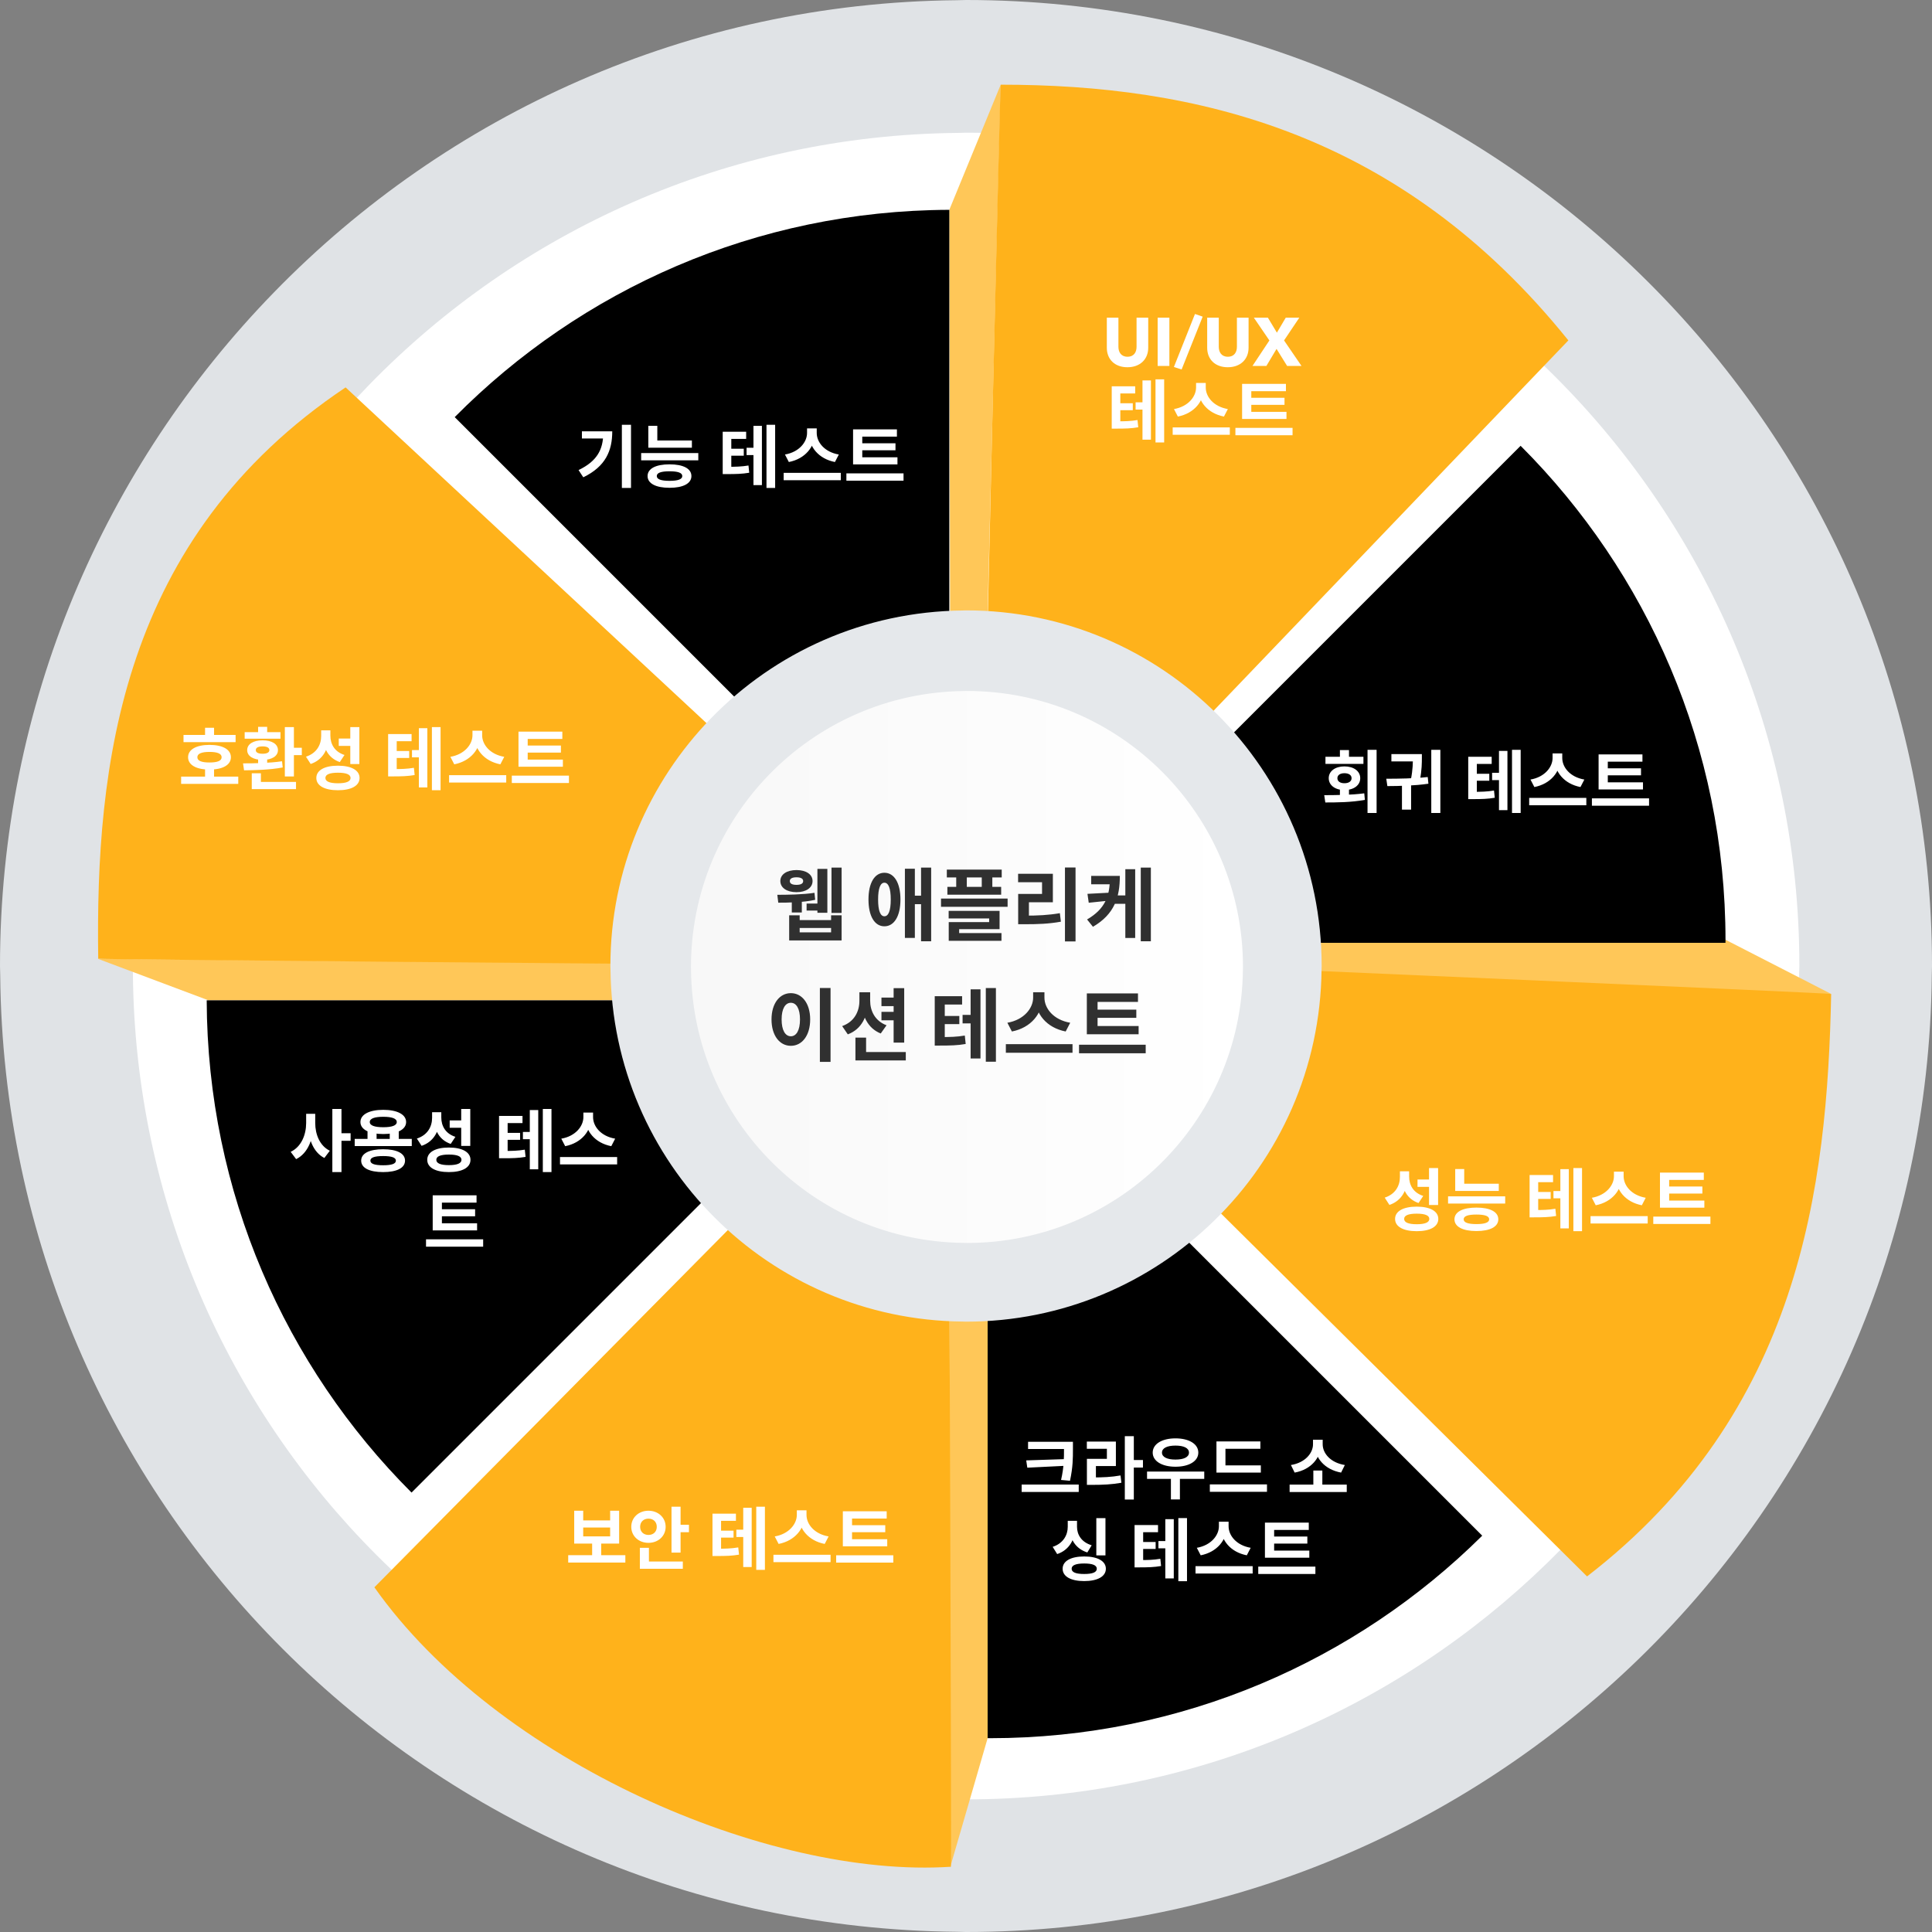
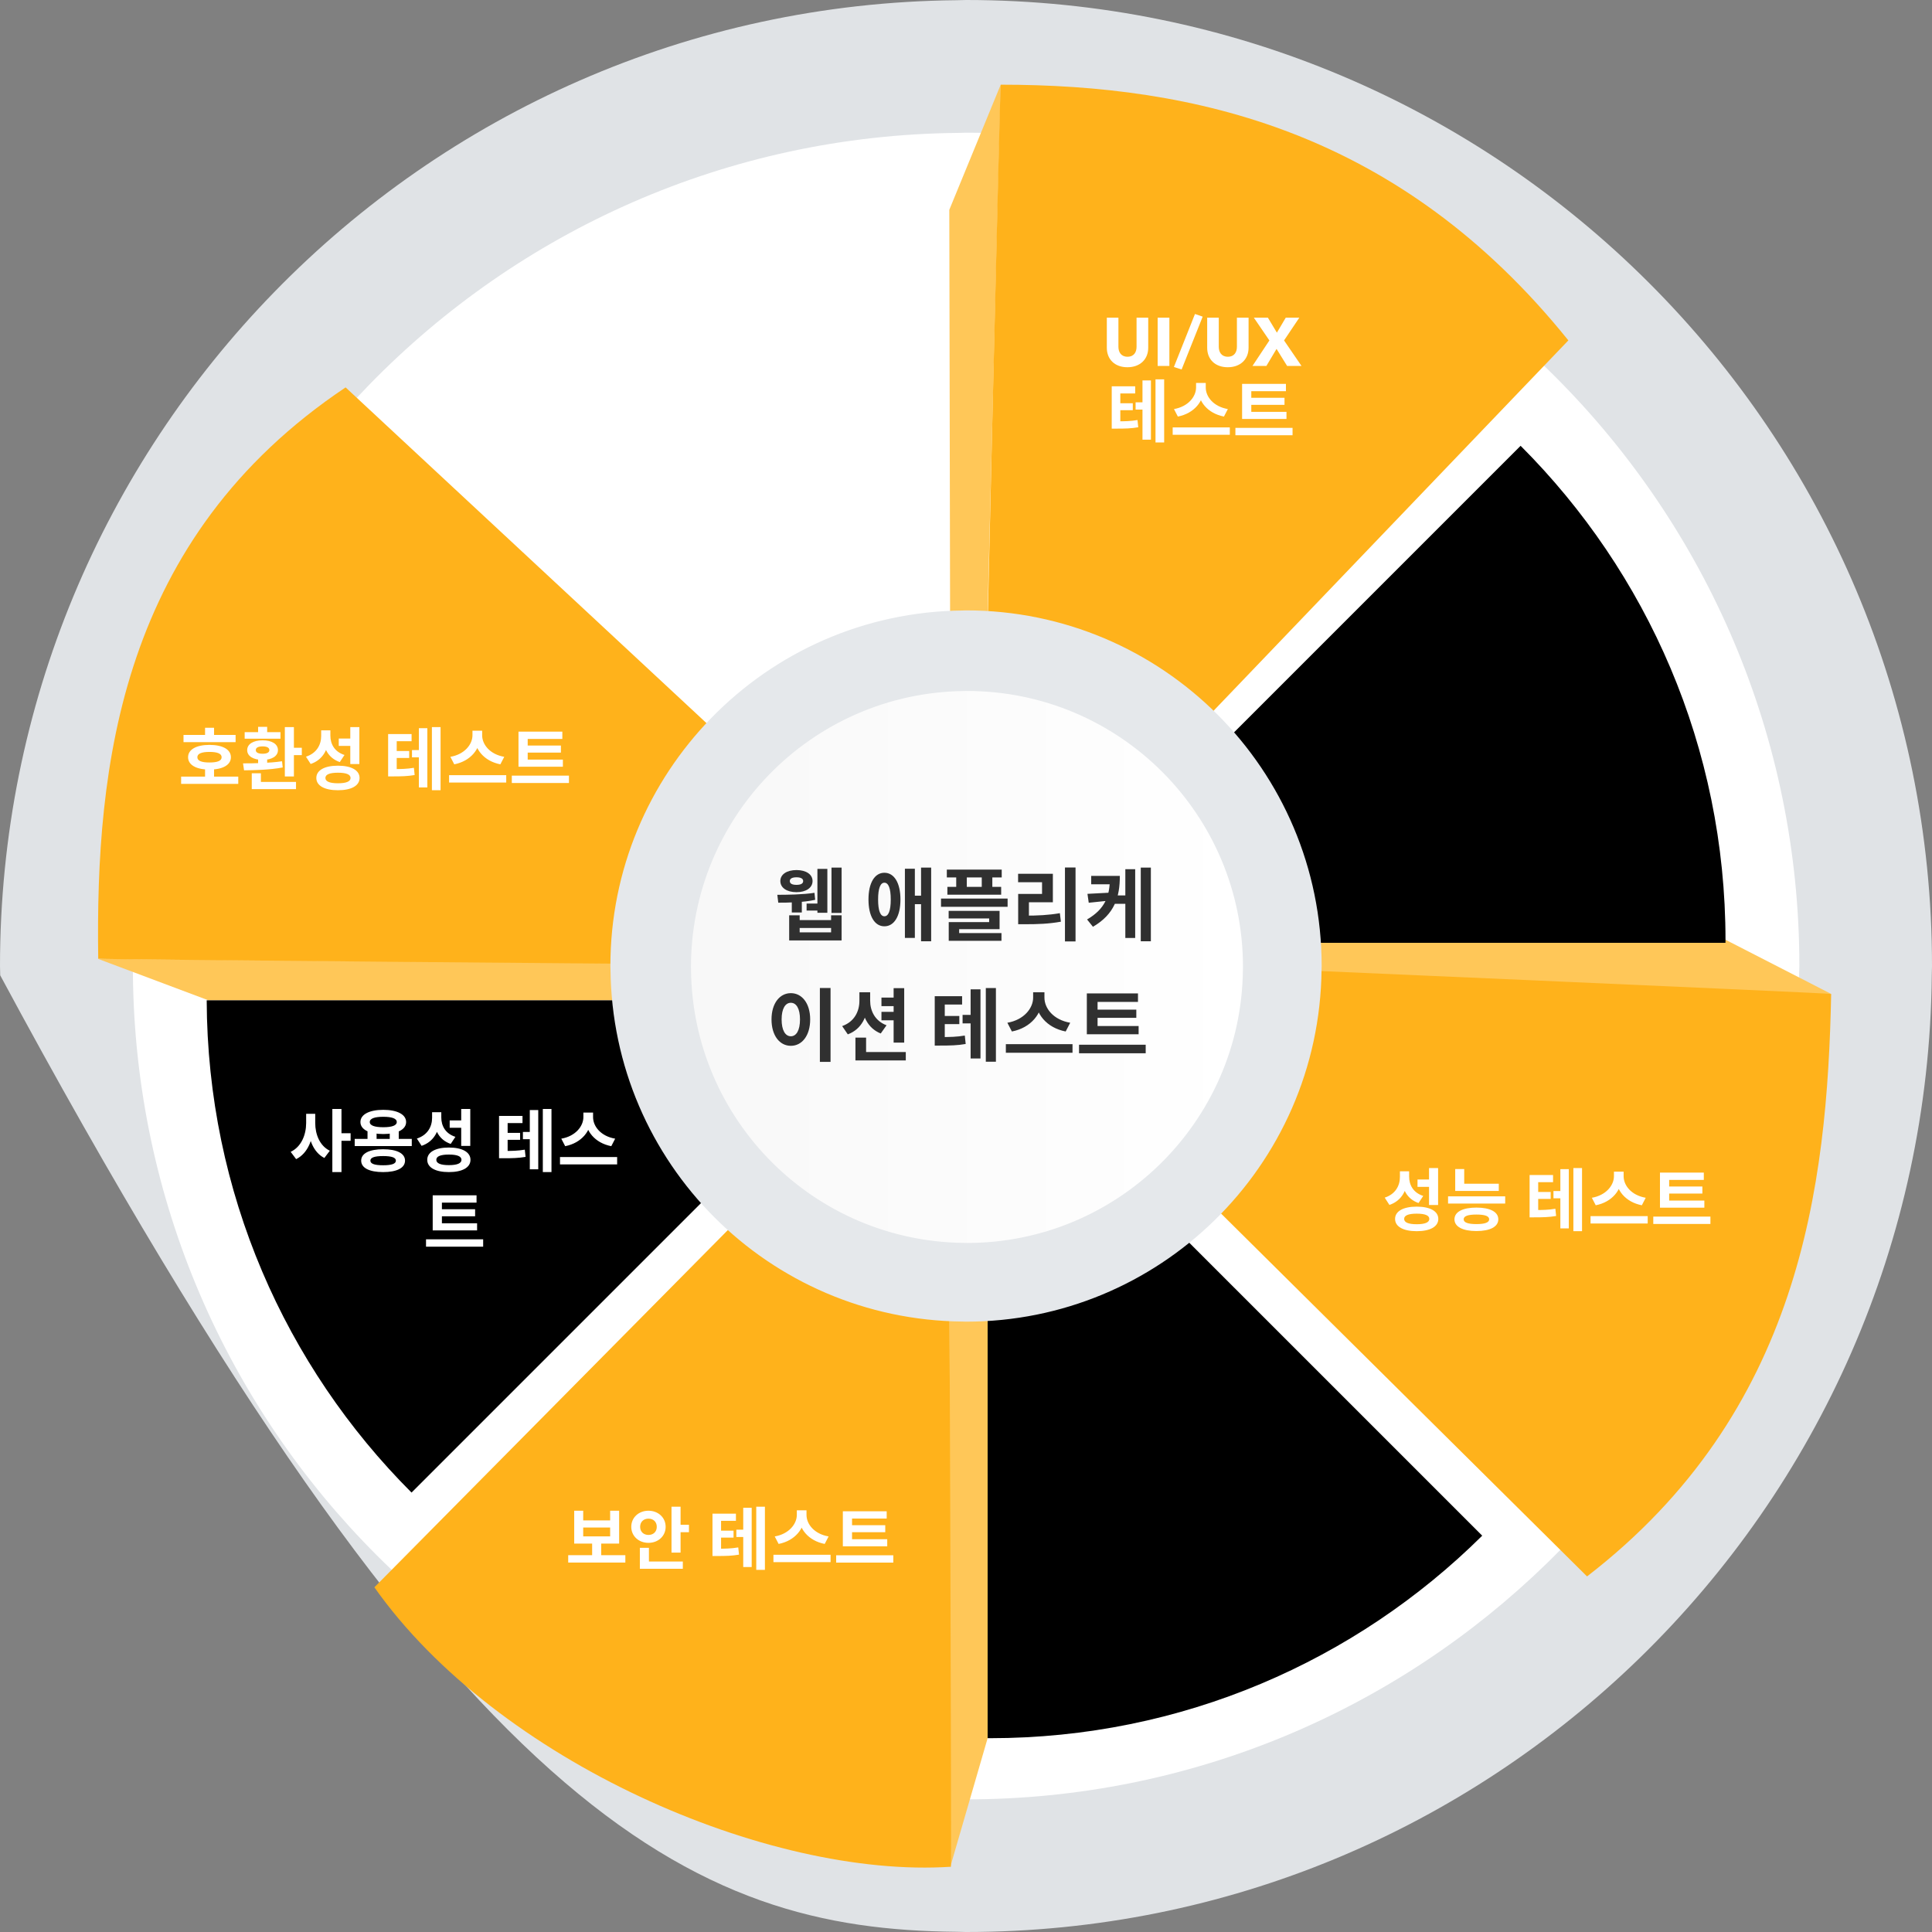
<svg xmlns="http://www.w3.org/2000/svg" width="850" height="850" viewBox="0 0 850 850" fill="none">
  <rect x="0" y="0" width="850" height="850" fill="#808080" stroke="none" />
-   <path d="M725.538 124.485C648.637 47.561 542.372 0 425.012 0C423.633 0 422.302 0.093 420.924 0.093C303.119 1.215 196.808 50.247 120.491 128.667C45.972 205.241 0 309.73 0 425.012C0 426.39 0.093 427.721 0.093 429.1C1.191 544.825 48.449 649.525 124.462 725.538C200.475 801.551 305.175 848.832 420.9 849.907C422.279 849.93 423.61 850 424.988 850C540.27 850 644.759 804.028 721.333 729.509C799.753 653.192 848.785 546.881 849.907 429.076C849.93 427.698 850 426.367 850 424.988C850.023 307.651 802.462 201.387 725.538 124.485Z" fill="#E0E3E6" />
+   <path d="M725.538 124.485C648.637 47.561 542.372 0 425.012 0C423.633 0 422.302 0.093 420.924 0.093C303.119 1.215 196.808 50.247 120.491 128.667C45.972 205.241 0 309.73 0 425.012C0 426.39 0.093 427.721 0.093 429.1C200.475 801.551 305.175 848.832 420.9 849.907C422.279 849.93 423.61 850 424.988 850C540.27 850 644.759 804.028 721.333 729.509C799.753 653.192 848.785 546.881 849.907 429.076C849.93 427.698 850 426.367 850 424.988C850.023 307.651 802.462 201.387 725.538 124.485Z" fill="#E0E3E6" />
  <path d="M684.265 165.767C617.923 99.424 526.258 58.381 425.016 58.381C423.825 58.381 422.68 58.451 421.489 58.474C319.873 59.432 228.161 101.737 162.333 169.388C98.046 235.426 58.381 325.573 58.381 425.016C58.381 426.207 58.451 427.352 58.474 428.543C59.409 528.384 100.195 618.694 165.767 684.265C231.338 749.837 321.648 790.623 421.489 791.558C422.657 791.558 423.825 791.651 425.016 791.651C524.46 791.651 614.606 751.986 680.645 687.699C748.295 621.847 790.577 530.159 791.558 428.543C791.558 427.352 791.651 426.207 791.651 425.016C791.651 323.774 750.608 232.109 684.265 165.767Z" fill="white" />
  <path d="M805.663 437.302L758.943 413.335L571.409 414.503L562.789 434.359L805.663 437.302Z" fill="#FFC758" />
  <path d="M418.004 821.642L434.52 764.714L440.453 574.563L417.771 578.278L418.004 821.642Z" fill="#FFC758" />
  <path d="M440.264 37.282L417.651 92.318L418.002 270.882L434.354 275.554L440.264 37.282Z" fill="#FFC758" />
  <path d="M43.121 421.858L91.71 440.103H279.618L286.649 423.844L43.121 421.858Z" fill="#FFC758" />
-   <path d="M417.653 290.457V92.317C332.553 92.598 255.605 127.427 200.055 183.515L340.168 323.628C359.86 303.398 387.262 290.761 417.653 290.457Z" fill="black" />
  <path d="M560.989 413.754C560.989 414.104 560.966 414.455 560.966 414.805H759.129C759.129 414.455 759.152 414.104 759.152 413.754C759.152 328.77 724.696 251.822 669.006 196.132L528.893 336.245C548.725 356.078 560.989 383.479 560.989 413.754Z" fill="black" />
  <path d="M289.102 440.103H90.939C91.22 524.666 125.606 601.193 181.062 656.673L321.176 516.56C301.577 496.961 289.383 469.957 289.102 440.103Z" fill="black" />
  <path d="M435.568 566.572C435.217 566.572 434.867 566.548 434.517 566.548V764.711C434.867 764.711 435.217 764.735 435.568 764.735C520.014 764.735 596.518 730.723 652.115 675.64L512.002 535.526C492.239 554.705 465.305 566.572 435.568 566.572Z" fill="black" />
  <path d="M434.919 303.049C465.194 303.049 492.595 315.313 512.428 335.146L690.011 149.761C615.773 57.512 525.253 37.259 440.269 37.259C439.918 37.259 433.868 303.073 433.868 303.073C434.219 303.073 434.569 303.049 434.919 303.049Z" fill="#FFB21B" />
  <path d="M309.028 423.264C308.584 392.989 320.451 365.424 340.003 345.288L152.049 170.438C53.002 236.734 41.977 336.808 43.215 421.792C43.215 422.142 309.098 424.315 309.098 424.315C309.075 423.965 309.051 423.614 309.028 423.264Z" fill="#FFB21B" />
  <path d="M540.037 426.483C539.406 456.734 526.581 483.878 506.352 503.314L698.231 693.558C791.974 621.235 803.911 522.259 805.64 437.299C805.64 436.948 540.013 425.432 540.013 425.432C540.037 425.782 540.037 426.132 540.037 426.483Z" fill="#FFB21B" />
  <path d="M416.624 555.946C386.373 554.708 359.509 541.322 340.494 520.695L164.71 698.348C218.695 774.852 337.948 826.595 418.353 821.292C418.703 821.269 417.675 555.969 417.675 555.969C417.325 555.946 416.975 555.946 416.624 555.946Z" fill="#FFB21B" />
  <path d="M535.644 314.378C507.332 286.066 468.204 268.546 425.011 268.546C424.497 268.546 424.007 268.569 423.516 268.593C380.137 269.013 341.009 287.047 312.907 315.92C285.482 344.115 268.546 382.566 268.546 425.011C268.546 425.525 268.569 426.016 268.593 426.506C268.99 469.115 286.393 507.659 314.378 535.644C342.363 563.629 380.907 581.033 423.516 581.43C424.03 581.43 424.521 581.476 425.011 581.476C467.456 581.476 505.93 564.564 534.102 537.116C562.975 509.014 581.009 469.886 581.43 426.506C581.43 425.992 581.476 425.502 581.476 425.011C581.476 381.795 563.956 342.691 535.644 314.378Z" fill="#E5E8EB" />
  <path d="M511.32 339.577C489.338 317.596 458.994 304 425.449 304C425.052 304 424.678 304.023 424.281 304.023C390.619 304.35 360.251 318.343 338.433 340.745C317.152 362.61 304 392.488 304 425.425C304 425.822 304.023 426.196 304.023 426.593C304.327 459.671 317.852 489.572 339.554 511.297C361.279 533.021 391.18 546.524 424.257 546.827C424.654 546.827 425.028 546.851 425.425 546.851C458.363 546.851 488.217 533.722 510.105 512.418C532.508 490.6 546.524 460.232 546.827 426.57C546.827 426.173 546.851 425.799 546.851 425.402C546.874 391.927 533.278 361.559 511.32 339.577Z" fill="url(#paint0_linear_1397_6421)" />
  <path d="M505.169 152.99V139.76H500.039V152.57C500.039 154.85 498.959 156.95 496.049 156.95C493.169 156.95 492.059 154.85 492.059 152.57V139.76H486.959V152.99C486.959 158.09 490.439 161.57 496.019 161.57C501.569 161.57 505.169 158.09 505.169 152.99ZM514.478 161V139.76H509.318V161H514.478ZM529.129 139.31L525.739 138.14L516.469 161.45L519.859 162.56L529.129 139.31ZM549.32 152.99V139.76H544.19V152.57C544.19 154.85 543.11 156.95 540.2 156.95C537.32 156.95 536.21 154.85 536.21 152.57V139.76H531.11V152.99C531.11 158.09 534.59 161.57 540.17 161.57C545.72 161.57 549.32 158.09 549.32 152.99ZM572.608 161L564.928 149.78L571.648 139.76H565.678L561.778 146.36L557.818 139.76H551.638L558.478 149.78L551.038 161H557.158L561.628 153.5L566.278 161H572.608ZM499.614 177V180.21H504.534V177H499.614ZM489.114 185.37V188.58H491.004C494.994 188.58 497.664 188.52 500.784 187.98L500.454 184.8C497.424 185.31 494.904 185.37 491.004 185.37H489.114ZM489.114 169.95V186.54H492.894V173.1H499.434V169.95H489.114ZM491.814 177.42V180.48H498.384V177.42H491.814ZM508.374 166.89V194.67H512.184V166.89H508.374ZM502.644 167.37V193.44H506.364V167.37H502.644ZM526.221 168.48V170.49C526.221 174.48 522.771 178.89 516.501 179.97L518.211 183.27C525.411 181.86 529.701 176.52 529.701 170.49V168.48H526.221ZM527.031 168.48V170.49C527.031 176.61 531.291 181.86 538.491 183.27L540.201 179.97C533.901 178.89 530.481 174.57 530.481 170.49V168.48H527.031ZM515.931 188.04V191.28H541.071V188.04H515.931ZM546.469 181.2V184.32H565.999V181.2H546.469ZM543.529 188.25V191.49H568.669V188.25H543.529ZM546.469 168.9V182.07H550.519V172.11H565.759V168.9H546.469ZM549.289 175.02V178.11H565.129V175.02H549.289Z" fill="white" />
  <path d="M365.823 381.705V401.655H370.268V381.705H365.823ZM359.628 382.265V401.585H364.003V382.265H359.628ZM354.868 397.525V400.605H361.378V397.525H354.868ZM348.358 395.25V401.445H352.768V395.25H348.358ZM342.408 397.14C346.643 397.14 353.363 397.07 358.648 395.88L358.333 392.8C353.188 393.605 346.188 393.675 341.988 393.675L342.408 397.14ZM347.203 402.705V413.765H370.268V402.705H365.648V404.805H351.823V402.705H347.203ZM351.823 408.27H365.648V410.195H351.823V408.27ZM350.423 382.79C346.188 382.79 343.318 384.68 343.318 387.62C343.318 390.595 346.188 392.52 350.423 392.52C354.623 392.52 357.493 390.595 357.493 387.62C357.493 384.68 354.623 382.79 350.423 382.79ZM350.423 385.975C352.208 385.975 353.363 386.5 353.363 387.62C353.363 388.81 352.208 389.3 350.423 389.3C348.603 389.3 347.483 388.81 347.483 387.62C347.483 386.5 348.603 385.975 350.423 385.975ZM389.093 383.98C384.823 383.98 382.093 388.425 382.093 395.74C382.093 403.09 384.823 407.535 389.093 407.535C393.398 407.535 396.163 403.09 396.163 395.74C396.163 388.425 393.398 383.98 389.093 383.98ZM389.093 388.355C390.878 388.355 391.893 390.805 391.893 395.74C391.893 400.71 390.878 403.125 389.093 403.125C387.343 403.125 386.328 400.71 386.328 395.74C386.328 390.805 387.343 388.355 389.093 388.355ZM405.228 381.705V414.115H409.673V381.705H405.228ZM401.343 394.06V397.805H406.698V394.06H401.343ZM398.123 382.195V412.645H402.498V382.195H398.123ZM416.565 382.58V386.045H440.715V382.58H416.565ZM416.81 390.175V393.64H440.47V390.175H416.81ZM420.695 383.945V392.415H425.35V383.945H420.695ZM431.93 383.945V392.415H436.585V383.945H431.93ZM414.01 395.32V398.96H443.305V395.32H414.01ZM417.37 400.745V404.07H435.185V405.68H417.405V411.805H421.99V408.795H439.77V400.745H417.37ZM417.405 410.51V413.905H440.61V410.51H417.405ZM468.537 381.67V414.185H473.192V381.67H468.537ZM447.957 402.845V406.625H450.827C456.742 406.625 461.502 406.45 466.752 405.505L466.297 401.76C461.152 402.635 456.567 402.845 450.827 402.845H447.957ZM447.922 384.435V388.145H458.457V393.29H447.957V404.245H452.682V396.965H463.217V384.435H447.922ZM488.309 385.345V386.15C488.309 394.2 486.209 399.905 478.264 404.525L480.854 407.745C490.444 402.145 492.684 394.585 492.684 385.345H488.309ZM480.084 385.345V389.055H489.744V385.345H480.084ZM488.379 392.73L478.439 393.255L478.999 397.175L488.379 396.195V392.73ZM490.024 393.955V397.63H496.674V393.955H490.024ZM501.889 381.705V414.115H506.334V381.705H501.889ZM495.099 382.405V412.68H499.439V382.405H495.099ZM360.715 434.67V467.185H365.405V434.67H360.715ZM347.94 436.945C343.04 436.945 339.435 441.425 339.435 448.495C339.435 455.635 343.04 460.115 347.94 460.115C352.84 460.115 356.445 455.635 356.445 448.495C356.445 441.425 352.84 436.945 347.94 436.945ZM347.94 441.18C350.355 441.18 351.965 443.735 351.965 448.495C351.965 453.325 350.355 455.915 347.94 455.915C345.525 455.915 343.88 453.325 343.88 448.495C343.88 443.735 345.525 441.18 347.94 441.18ZM387.802 438.905V442.65H394.242V438.905H387.802ZM387.802 445.17V448.88H394.242V445.17H387.802ZM378.107 436.56V440.27C378.107 444.995 375.867 449.545 370.512 451.435L372.997 455.075C379.122 452.8 381.852 446.99 381.852 440.27V436.56H378.107ZM379.087 436.56V440.27C379.087 446.71 381.747 452.415 387.487 454.69L390.042 451.085C384.932 449.16 382.832 444.715 382.832 440.27V436.56H379.087ZM393.157 434.74V458.715H397.812V434.74H393.157ZM376.357 462.845V466.555H398.512V462.845H376.357ZM376.357 456.51V465.19H381.047V456.51H376.357ZM423.496 446.5V450.245H429.236V446.5H423.496ZM411.246 456.265V460.01H413.451C418.106 460.01 421.221 459.94 424.861 459.31L424.476 455.6C420.941 456.195 418.001 456.265 413.451 456.265H411.246ZM411.246 438.275V457.63H415.656V441.95H423.286V438.275H411.246ZM414.396 446.99V450.56H422.061V446.99H414.396ZM433.716 434.705V467.115H438.161V434.705H433.716ZM427.031 435.265V465.68H431.371V435.265H427.031ZM454.539 436.56V438.905C454.539 443.56 450.514 448.705 443.199 449.965L445.194 453.815C453.594 452.17 458.599 445.94 458.599 438.905V436.56H454.539ZM455.484 436.56V438.905C455.484 446.045 460.454 452.17 468.854 453.815L470.849 449.965C463.499 448.705 459.509 443.665 459.509 438.905V436.56H455.484ZM442.534 459.38V463.16H471.864V459.38H442.534ZM478.161 451.4V455.04H500.946V451.4H478.161ZM474.731 459.625V463.405H504.061V459.625H474.731ZM478.161 437.05V452.415H482.886V440.795H500.666V437.05H478.161ZM481.451 444.19V447.795H499.931V444.19H481.451Z" fill="#303030" />
-   <path d="M589.506 346.78V351.28H593.496V346.78H589.506ZM601.656 329.89V357.67H605.646V329.89H601.656ZM583.086 353.05C588.006 353.05 594.456 353.02 600.486 351.91L600.216 349.03C594.366 349.81 587.646 349.81 582.606 349.84L583.086 353.05ZM583.146 332.95V336.07H599.856V332.95H583.146ZM591.486 337.18C587.436 337.18 584.586 339.28 584.586 342.37C584.586 345.49 587.436 347.59 591.486 347.59C595.596 347.59 598.446 345.49 598.446 342.37C598.446 339.28 595.596 337.18 591.486 337.18ZM591.486 340.18C593.346 340.18 594.636 340.96 594.636 342.37C594.636 343.81 593.346 344.59 591.486 344.59C589.686 344.59 588.396 343.81 588.396 342.37C588.396 340.96 589.686 340.18 591.486 340.18ZM589.506 330.01V334.75H593.496V330.01H589.506ZM616.804 344.86V356.2H620.824V344.86H616.804ZM629.704 329.89V357.67H633.694V329.89H629.704ZM610.384 345.85C615.814 345.82 622.294 345.7 628.444 344.8L628.144 341.86C622.144 342.52 615.424 342.61 609.904 342.61L610.384 345.85ZM612.154 331.78V334.99H623.044V331.78H612.154ZM621.604 331.78V333.37C621.604 335.47 621.604 338.53 620.734 342.94L624.694 343.24C625.564 338.74 625.564 335.53 625.564 333.37V331.78H621.604ZM656.461 340V343.21H661.381V340H656.461ZM645.961 348.37V351.58H647.851C651.841 351.58 654.511 351.52 657.631 350.98L657.301 347.8C654.271 348.31 651.751 348.37 647.851 348.37H645.961ZM645.961 332.95V349.54H649.741V336.1H656.281V332.95H645.961ZM648.661 340.42V343.48H655.231V340.42H648.661ZM665.221 329.89V357.67H669.031V329.89H665.221ZM659.491 330.37V356.44H663.211V330.37H659.491ZM683.069 331.48V333.49C683.069 337.48 679.619 341.89 673.349 342.97L675.059 346.27C682.259 344.86 686.549 339.52 686.549 333.49V331.48H683.069ZM683.879 331.48V333.49C683.879 339.61 688.139 344.86 695.339 346.27L697.049 342.97C690.749 341.89 687.329 337.57 687.329 333.49V331.48H683.879ZM672.779 351.04V354.28H697.919V351.04H672.779ZM703.316 344.2V347.32H722.846V344.2H703.316ZM700.376 351.25V354.49H725.516V351.25H700.376ZM703.316 331.9V345.07H707.366V335.11H722.606V331.9H703.316ZM706.136 338.02V341.11H721.976V338.02H706.136Z" fill="white" />
-   <path d="M452.306 634.32V637.5H469.796V634.32H452.306ZM449.486 653.13V656.4H474.596V653.13H449.486ZM468.116 634.32V637.53C468.116 641.46 468.116 645.51 466.826 651.12L470.756 651.48C472.046 645.42 472.046 641.58 472.046 637.53V634.32H468.116ZM468.956 641.94L451.496 642.51L451.976 645.72L468.956 644.88V641.94ZM494.874 631.86V659.73H498.834V631.86H494.874ZM497.934 642.36V645.66H502.854V642.36H497.934ZM478.194 650.01V653.28H480.534C485.364 653.28 489.174 653.1 493.374 652.35L492.984 649.14C488.904 649.86 485.244 650.01 480.534 650.01H478.194ZM478.164 634.23V637.41H486.984V641.82H478.194V651.24H482.154V645H490.944V634.23H478.164ZM504.651 647.43V650.64H529.821V647.43H504.651ZM515.151 649.5V659.7H519.111V649.5H515.151ZM517.161 632.82C511.251 632.82 507.141 635.28 507.141 639.09C507.141 642.87 511.251 645.3 517.161 645.3C523.101 645.3 527.211 642.87 527.211 639.09C527.211 635.28 523.101 632.82 517.161 632.82ZM517.161 636C520.821 636 523.101 637.08 523.101 639.09C523.101 641.07 520.821 642.15 517.161 642.15C513.531 642.15 511.221 641.07 511.221 639.09C511.221 637.08 513.531 636 517.161 636ZM535.189 644.7V647.88H554.719V644.7H535.189ZM532.279 653.07V656.34H557.419V653.07H532.279ZM535.189 634.17V646.02H539.149V637.41H554.509V634.17H535.189ZM567.376 653.16V656.43H592.516V653.16H567.376ZM577.816 646.98V654.03H581.776V646.98H577.816ZM577.666 633.42V635.43C577.666 639.27 574.276 643.53 567.946 644.55L569.596 647.88C576.856 646.56 581.146 641.34 581.146 635.43V633.42H577.666ZM578.446 633.42V635.43C578.446 641.43 582.736 646.53 590.026 647.88L591.676 644.55C585.316 643.53 581.926 639.36 581.926 635.43V633.42H578.446ZM482.335 667.92V684.3H486.355V667.92H482.335ZM476.995 684.78C471.145 684.78 467.515 686.79 467.515 690.18C467.515 693.6 471.145 695.61 476.995 695.61C482.845 695.61 486.535 693.6 486.535 690.18C486.535 686.79 482.845 684.78 476.995 684.78ZM476.995 687.87C480.625 687.87 482.545 688.62 482.545 690.18C482.545 691.77 480.625 692.49 476.995 692.49C473.395 692.49 471.475 691.77 471.475 690.18C471.475 688.62 473.395 687.87 476.995 687.87ZM469.765 669.09V671.76C469.765 675.33 467.815 679.02 463.135 680.55L465.115 683.73C470.515 681.93 473.065 677.07 473.065 671.76V669.09H469.765ZM470.575 669.09V671.76C470.575 676.89 473.035 681.33 478.375 683.01L480.295 679.86C475.795 678.51 473.845 675.18 473.845 671.76V669.09H470.575ZM509.662 678V681.21H514.582V678H509.662ZM499.162 686.37V689.58H501.052C505.042 689.58 507.712 689.52 510.832 688.98L510.502 685.8C507.472 686.31 504.952 686.37 501.052 686.37H499.162ZM499.162 670.95V687.54H502.942V674.1H509.482V670.95H499.162ZM501.862 678.42V681.48H508.432V678.42H501.862ZM518.422 667.89V695.67H522.232V667.89H518.422ZM512.692 668.37V694.44H516.412V668.37H512.692ZM536.27 669.48V671.49C536.27 675.48 532.82 679.89 526.55 680.97L528.26 684.27C535.46 682.86 539.75 677.52 539.75 671.49V669.48H536.27ZM537.08 669.48V671.49C537.08 677.61 541.34 682.86 548.54 684.27L550.25 680.97C543.95 679.89 540.53 675.57 540.53 671.49V669.48H537.08ZM525.98 689.04V692.28H551.12V689.04H525.98ZM556.518 682.2V685.32H576.048V682.2H556.518ZM553.578 689.25V692.49H578.718V689.25H553.578ZM556.518 669.9V683.07H560.568V673.11H575.808V669.9H556.518ZM559.338 676.02V679.11H575.178V676.02H559.338Z" fill="white" />
  <path d="M615.906 515.33V517.82C615.906 521.63 613.956 525.38 609.216 526.91L611.286 530.12C616.746 528.29 619.236 523.4 619.236 517.82V515.33H615.906ZM616.746 515.33V517.64C616.746 523.04 618.966 527.51 624.096 529.28L626.166 526.16C621.756 524.75 619.956 521.33 619.956 517.64V515.33H616.746ZM628.716 513.89V530.15H632.706V513.89H628.716ZM623.286 530.87C617.406 530.87 613.776 532.88 613.776 536.27C613.776 539.69 617.406 541.67 623.286 541.67C629.166 541.67 632.796 539.69 632.796 536.27C632.796 532.88 629.166 530.87 623.286 530.87ZM623.286 533.96C626.916 533.96 628.836 534.71 628.836 536.27C628.836 537.83 626.916 538.61 623.286 538.61C619.686 538.61 617.766 537.83 617.766 536.27C617.766 534.71 619.686 533.96 623.286 533.96ZM623.646 518.93V522.17H629.286V518.93H623.646ZM640.234 520.79V523.97H659.404V520.79H640.234ZM640.234 514.34V522.23H644.194V514.34H640.234ZM637.084 526.34V529.52H662.224V526.34H637.084ZM649.564 531.29C643.564 531.29 639.904 533.15 639.904 536.45C639.904 539.72 643.564 541.61 649.564 541.61C655.564 541.61 659.194 539.72 659.194 536.45C659.194 533.15 655.564 531.29 649.564 531.29ZM649.564 534.35C653.284 534.35 655.174 535.01 655.174 536.45C655.174 537.86 653.284 538.55 649.564 538.55C645.844 538.55 643.954 537.86 643.954 536.45C643.954 535.01 645.844 534.35 649.564 534.35ZM683.461 524V527.21H688.381V524H683.461ZM672.961 532.37V535.58H674.851C678.841 535.58 681.511 535.52 684.631 534.98L684.301 531.8C681.271 532.31 678.751 532.37 674.851 532.37H672.961ZM672.961 516.95V533.54H676.741V520.1H683.281V516.95H672.961ZM675.661 524.42V527.48H682.231V524.42H675.661ZM692.221 513.89V541.67H696.031V513.89H692.221ZM686.491 514.37V540.44H690.211V514.37H686.491ZM710.069 515.48V517.49C710.069 521.48 706.619 525.89 700.349 526.97L702.059 530.27C709.259 528.86 713.549 523.52 713.549 517.49V515.48H710.069ZM710.879 515.48V517.49C710.879 523.61 715.139 528.86 722.339 530.27L724.049 526.97C717.749 525.89 714.329 521.57 714.329 517.49V515.48H710.879ZM699.779 535.04V538.28H724.919V535.04H699.779ZM730.316 528.2V531.32H749.846V528.2H730.316ZM727.376 535.25V538.49H752.516V535.25H727.376ZM730.316 515.9V529.07H734.366V519.11H749.606V515.9H730.316ZM733.136 522.02V525.11H748.976V522.02H733.136Z" fill="white" />
  <path d="M249.986 684.22V687.46H275.126V684.22H249.986ZM260.516 678.28V685H264.506V678.28H260.516ZM252.626 664.66V679.12H272.396V664.66H268.436V668.92H256.586V664.66H252.626ZM256.586 672.04H268.436V675.94H256.586V672.04ZM295.434 662.89V683.08H299.424V662.89H295.434ZM298.284 670.84V674.11H303.114V670.84H298.284ZM281.514 687.01V690.19H300.414V687.01H281.514ZM281.514 680.98V688.42H285.504V680.98H281.514ZM285.294 664.66C281.034 664.66 277.734 667.63 277.734 671.74C277.734 675.82 281.034 678.79 285.294 678.79C289.554 678.79 292.854 675.82 292.854 671.74C292.854 667.63 289.554 664.66 285.294 664.66ZM285.294 668.14C287.364 668.14 288.954 669.46 288.954 671.74C288.954 673.99 287.364 675.31 285.294 675.31C283.254 675.31 281.634 673.99 281.634 671.74C281.634 669.46 283.254 668.14 285.294 668.14ZM323.961 673V676.21H328.881V673H323.961ZM313.461 681.37V684.58H315.351C319.341 684.58 322.011 684.52 325.131 683.98L324.801 680.8C321.771 681.31 319.251 681.37 315.351 681.37H313.461ZM313.461 665.95V682.54H317.241V669.1H323.781V665.95H313.461ZM316.161 673.42V676.48H322.731V673.42H316.161ZM332.721 662.89V690.67H336.531V662.89H332.721ZM326.991 663.37V689.44H330.711V663.37H326.991ZM350.569 664.48V666.49C350.569 670.48 347.119 674.89 340.849 675.97L342.559 679.27C349.759 677.86 354.049 672.52 354.049 666.49V664.48H350.569ZM351.379 664.48V666.49C351.379 672.61 355.639 677.86 362.839 679.27L364.549 675.97C358.249 674.89 354.829 670.57 354.829 666.49V664.48H351.379ZM340.279 684.04V687.28H365.419V684.04H340.279ZM370.816 677.2V680.32H390.346V677.2H370.816ZM367.876 684.25V687.49H393.016V684.25H367.876ZM370.816 664.9V678.07H374.866V668.11H390.106V664.9H370.816ZM373.636 671.02V674.11H389.476V671.02H373.636Z" fill="white" />
  <path d="M134.696 490.02V494.07C134.696 499.23 132.566 504.57 127.886 506.76L130.286 509.97C135.536 507.39 137.936 500.94 137.936 494.07V490.02H134.696ZM135.506 490.02V494.07C135.506 500.73 137.696 506.91 142.706 509.46L145.106 506.28C140.666 504.12 138.686 499.05 138.686 494.07V490.02H135.506ZM146.216 487.89V515.67H150.236V487.89H146.216ZM149.336 498.57V501.9H154.256V498.57H149.336ZM161.694 497.19V502.29H165.684V497.19H161.694ZM171.474 497.19V502.29H175.434V497.19H171.474ZM156.054 501.06V504.21H181.164V501.06H156.054ZM168.564 505.62C162.534 505.62 158.904 507.42 158.904 510.63C158.904 513.87 162.534 515.67 168.564 515.67C174.564 515.67 178.194 513.87 178.194 510.63C178.194 507.42 174.564 505.62 168.564 505.62ZM168.564 508.62C172.284 508.62 174.174 509.25 174.174 510.63C174.174 512.04 172.284 512.67 168.564 512.67C164.844 512.67 162.954 512.04 162.954 510.63C162.954 509.25 164.844 508.62 168.564 508.62ZM168.624 488.28C162.474 488.28 158.574 490.32 158.574 493.65C158.574 496.95 162.474 498.93 168.624 498.93C174.744 498.93 178.674 496.95 178.674 493.65C178.674 490.32 174.744 488.28 168.624 488.28ZM168.624 491.34C172.434 491.34 174.564 492.09 174.564 493.65C174.564 495.18 172.434 495.93 168.624 495.93C164.814 495.93 162.684 495.18 162.684 493.65C162.684 492.09 164.814 491.34 168.624 491.34ZM190.101 489.33V491.82C190.101 495.63 188.151 499.38 183.411 500.91L185.481 504.12C190.941 502.29 193.431 497.4 193.431 491.82V489.33H190.101ZM190.941 489.33V491.64C190.941 497.04 193.161 501.51 198.291 503.28L200.361 500.16C195.951 498.75 194.151 495.33 194.151 491.64V489.33H190.941ZM202.911 487.89V504.15H206.901V487.89H202.911ZM197.481 504.87C191.601 504.87 187.971 506.88 187.971 510.27C187.971 513.69 191.601 515.67 197.481 515.67C203.361 515.67 206.991 513.69 206.991 510.27C206.991 506.88 203.361 504.87 197.481 504.87ZM197.481 507.96C201.111 507.96 203.031 508.71 203.031 510.27C203.031 511.83 201.111 512.61 197.481 512.61C193.881 512.61 191.961 511.83 191.961 510.27C191.961 508.71 193.881 507.96 197.481 507.96ZM197.841 492.93V496.17H203.481V492.93H197.841ZM230.059 498V501.21H234.979V498H230.059ZM219.559 506.37V509.58H221.449C225.439 509.58 228.109 509.52 231.229 508.98L230.899 505.8C227.869 506.31 225.349 506.37 221.449 506.37H219.559ZM219.559 490.95V507.54H223.339V494.1H229.879V490.95H219.559ZM222.259 498.42V501.48H228.829V498.42H222.259ZM238.819 487.89V515.67H242.629V487.89H238.819ZM233.089 488.37V514.44H236.809V488.37H233.089ZM256.666 489.48V491.49C256.666 495.48 253.216 499.89 246.946 500.97L248.656 504.27C255.856 502.86 260.146 497.52 260.146 491.49V489.48H256.666ZM257.476 489.48V491.49C257.476 497.61 261.736 502.86 268.936 504.27L270.646 500.97C264.346 499.89 260.926 495.57 260.926 491.49V489.48H257.476ZM246.376 509.04V512.28H271.516V509.04H246.376ZM190.371 538.2V541.32H209.901V538.2H190.371ZM187.431 545.25V548.49H212.571V545.25H187.431ZM190.371 525.9V539.07H194.421V529.11H209.661V525.9H190.371ZM193.191 532.02V535.11H209.031V532.02H193.191Z" fill="white" />
  <path d="M80.737 323.34V326.52H103.657V323.34H80.737ZM79.687 341.67V344.88H104.827V341.67H79.687ZM90.217 338.01V342.93H94.177V338.01H90.217ZM92.167 327.72C86.377 327.72 82.747 329.73 82.747 333.15C82.747 336.57 86.377 338.58 92.167 338.58C97.957 338.58 101.587 336.57 101.587 333.15C101.587 329.73 97.957 327.72 92.167 327.72ZM92.167 330.81C95.647 330.81 97.507 331.56 97.507 333.15C97.507 334.74 95.647 335.46 92.167 335.46C88.687 335.46 86.827 334.74 86.827 333.15C86.827 331.56 88.687 330.81 92.167 330.81ZM90.217 320.19V325.32H94.177V320.19H90.217ZM125.315 319.89V341.61H129.305V319.89H125.315ZM127.895 328.98V332.22H132.785V328.98H127.895ZM110.765 344.01V347.19H130.235V344.01H110.765ZM110.765 340.2V344.94H114.785V340.2H110.765ZM113.555 333.24V337.29H117.545V333.24H113.555ZM107.375 338.91C112.115 338.85 118.625 338.73 124.385 337.65L124.085 334.92C118.445 335.76 111.755 335.85 106.925 335.85L107.375 338.91ZM107.645 322.11V324.99H123.395V322.11H107.645ZM115.535 325.71C111.455 325.71 108.755 327.33 108.755 330.03C108.755 332.67 111.455 334.32 115.535 334.32C119.615 334.32 122.285 332.67 122.285 330.03C122.285 327.33 119.615 325.71 115.535 325.71ZM115.535 328.38C117.395 328.38 118.505 328.92 118.505 330.03C118.505 331.08 117.395 331.62 115.535 331.62C113.645 331.62 112.535 331.08 112.535 330.03C112.535 328.92 113.645 328.38 115.535 328.38ZM113.555 319.77V323.34H117.545V319.77H113.555ZM141.302 321.33V323.82C141.302 327.63 139.352 331.38 134.612 332.91L136.682 336.12C142.142 334.29 144.632 329.4 144.632 323.82V321.33H141.302ZM142.142 321.33V323.64C142.142 329.04 144.362 333.51 149.492 335.28L151.562 332.16C147.152 330.75 145.352 327.33 145.352 323.64V321.33H142.142ZM154.112 319.89V336.15H158.102V319.89H154.112ZM148.682 336.87C142.802 336.87 139.172 338.88 139.172 342.27C139.172 345.69 142.802 347.67 148.682 347.67C154.562 347.67 158.192 345.69 158.192 342.27C158.192 338.88 154.562 336.87 148.682 336.87ZM148.682 339.96C152.312 339.96 154.232 340.71 154.232 342.27C154.232 343.83 152.312 344.61 148.682 344.61C145.082 344.61 143.162 343.83 143.162 342.27C143.162 340.71 145.082 339.96 148.682 339.96ZM149.042 324.93V328.17H154.682V324.93H149.042ZM181.26 330V333.21H186.18V330H181.26ZM170.76 338.37V341.58H172.65C176.64 341.58 179.31 341.52 182.43 340.98L182.1 337.8C179.07 338.31 176.55 338.37 172.65 338.37H170.76ZM170.76 322.95V339.54H174.54V326.1H181.08V322.95H170.76ZM173.46 330.42V333.48H180.03V330.42H173.46ZM190.02 319.89V347.67H193.83V319.89H190.02ZM184.29 320.37V346.44H188.01V320.37H184.29ZM207.868 321.48V323.49C207.868 327.48 204.418 331.89 198.148 332.97L199.858 336.27C207.058 334.86 211.348 329.52 211.348 323.49V321.48H207.868ZM208.678 321.48V323.49C208.678 329.61 212.938 334.86 220.138 336.27L221.848 332.97C215.548 331.89 212.128 327.57 212.128 323.49V321.48H208.678ZM197.578 341.04V344.28H222.718V341.04H197.578ZM228.115 334.2V337.32H247.645V334.2H228.115ZM225.175 341.25V344.49H250.315V341.25H225.175ZM228.115 321.9V335.07H232.165V325.11H247.405V321.9H228.115ZM230.935 328.02V331.11H246.775V328.02H230.935Z" fill="white" />
  <path d="M273.596 186.89V214.67H277.616V186.89H273.596ZM265.406 189.77V190.49C265.406 197.93 262.526 202.97 254.546 206.81L256.616 209.99C266.486 205.22 269.366 198.26 269.366 189.77H265.406ZM256.016 189.77V192.92H267.296V189.77H256.016ZM285.234 193.79V196.97H304.404V193.79H285.234ZM285.234 187.34V195.23H289.194V187.34H285.234ZM282.084 199.34V202.52H307.224V199.34H282.084ZM294.564 204.29C288.564 204.29 284.904 206.15 284.904 209.45C284.904 212.72 288.564 214.61 294.564 214.61C300.564 214.61 304.194 212.72 304.194 209.45C304.194 206.15 300.564 204.29 294.564 204.29ZM294.564 207.35C298.284 207.35 300.174 208.01 300.174 209.45C300.174 210.86 298.284 211.55 294.564 211.55C290.844 211.55 288.954 210.86 288.954 209.45C288.954 208.01 290.844 207.35 294.564 207.35ZM328.461 197V200.21H333.381V197H328.461ZM317.961 205.37V208.58H319.851C323.841 208.58 326.511 208.52 329.631 207.98L329.301 204.8C326.271 205.31 323.751 205.37 319.851 205.37H317.961ZM317.961 189.95V206.54H321.741V193.1H328.281V189.95H317.961ZM320.661 197.42V200.48H327.231V197.42H320.661ZM337.221 186.89V214.67H341.031V186.89H337.221ZM331.491 187.37V213.44H335.211V187.37H331.491ZM355.069 188.48V190.49C355.069 194.48 351.619 198.89 345.349 199.97L347.059 203.27C354.259 201.86 358.549 196.52 358.549 190.49V188.48H355.069ZM355.879 188.48V190.49C355.879 196.61 360.139 201.86 367.339 203.27L369.049 199.97C362.749 198.89 359.329 194.57 359.329 190.49V188.48H355.879ZM344.779 208.04V211.28H369.919V208.04H344.779ZM375.316 201.2V204.32H394.846V201.2H375.316ZM372.376 208.25V211.49H397.516V208.25H372.376ZM375.316 188.9V202.07H379.366V192.11H394.606V188.9H375.316ZM378.136 195.02V198.11H393.976V195.02H378.136Z" fill="white" />
  <defs>
    <linearGradient id="paint0_linear_1397_6421" x1="304.017" y1="425.449" x2="546.881" y2="425.449" gradientUnits="userSpaceOnUse">
      <stop stop-color="#F8F8F8" />
      <stop offset="1" stop-color="white" />
    </linearGradient>
  </defs>
</svg>